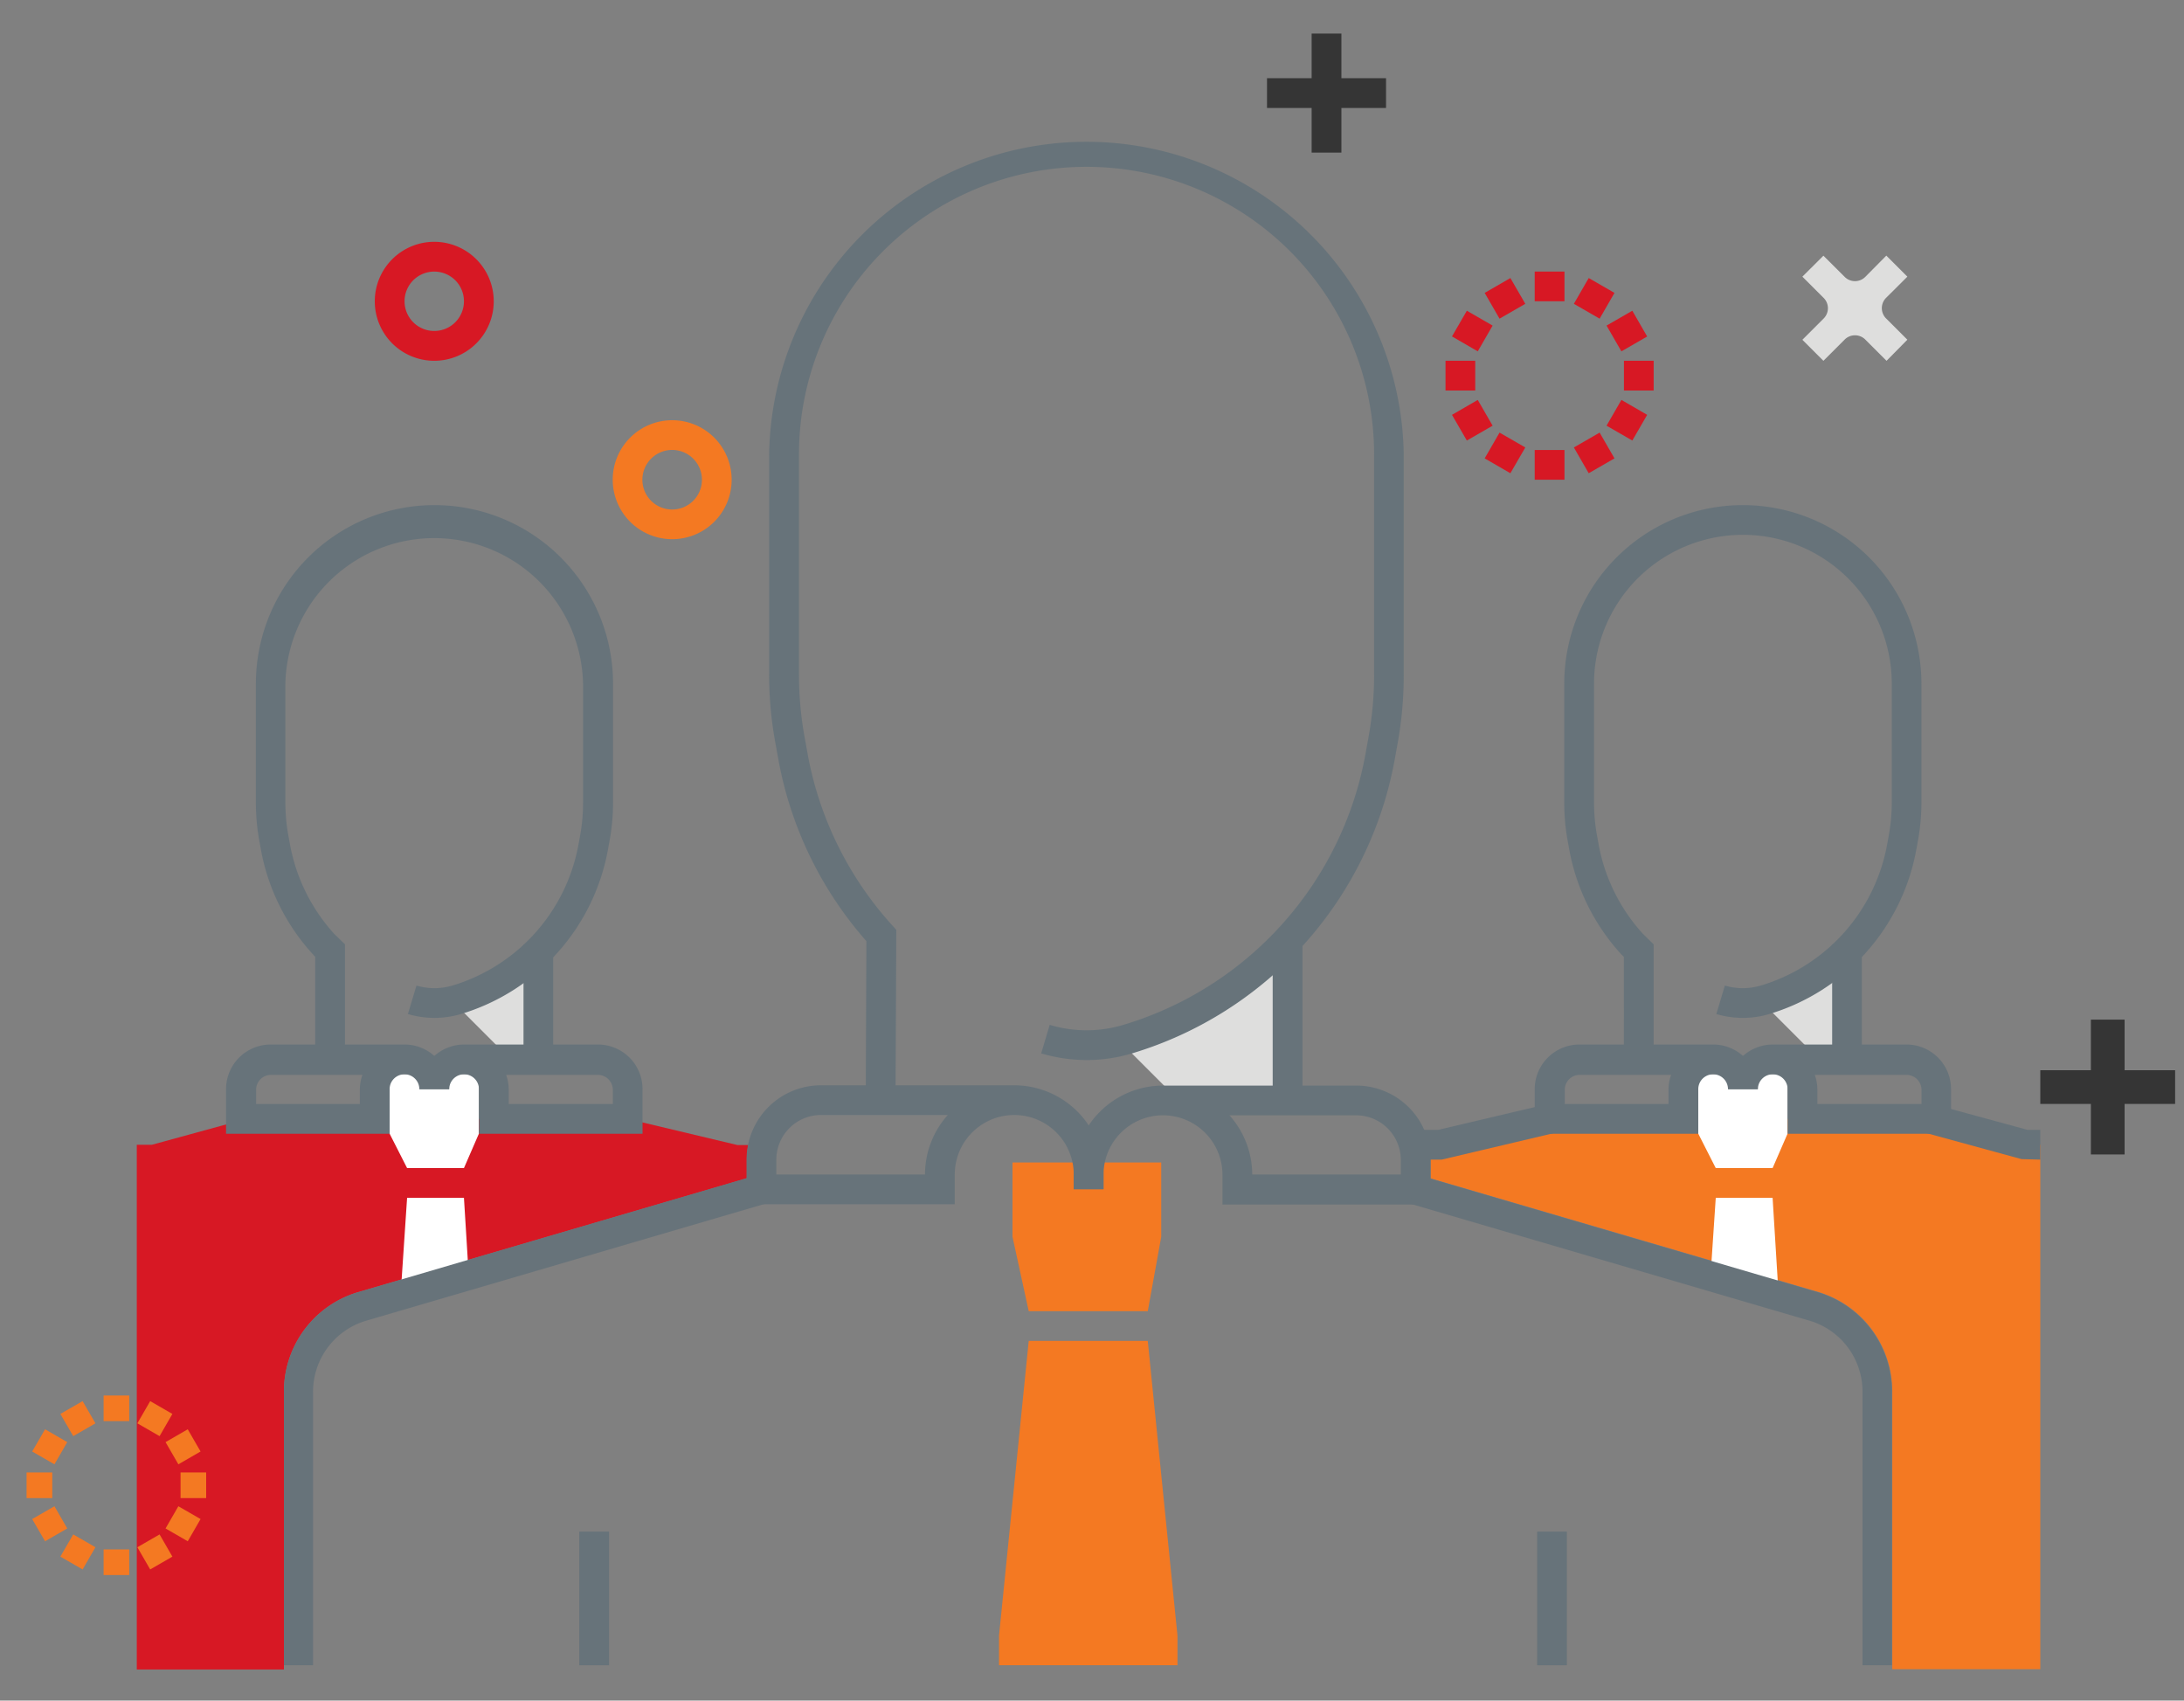
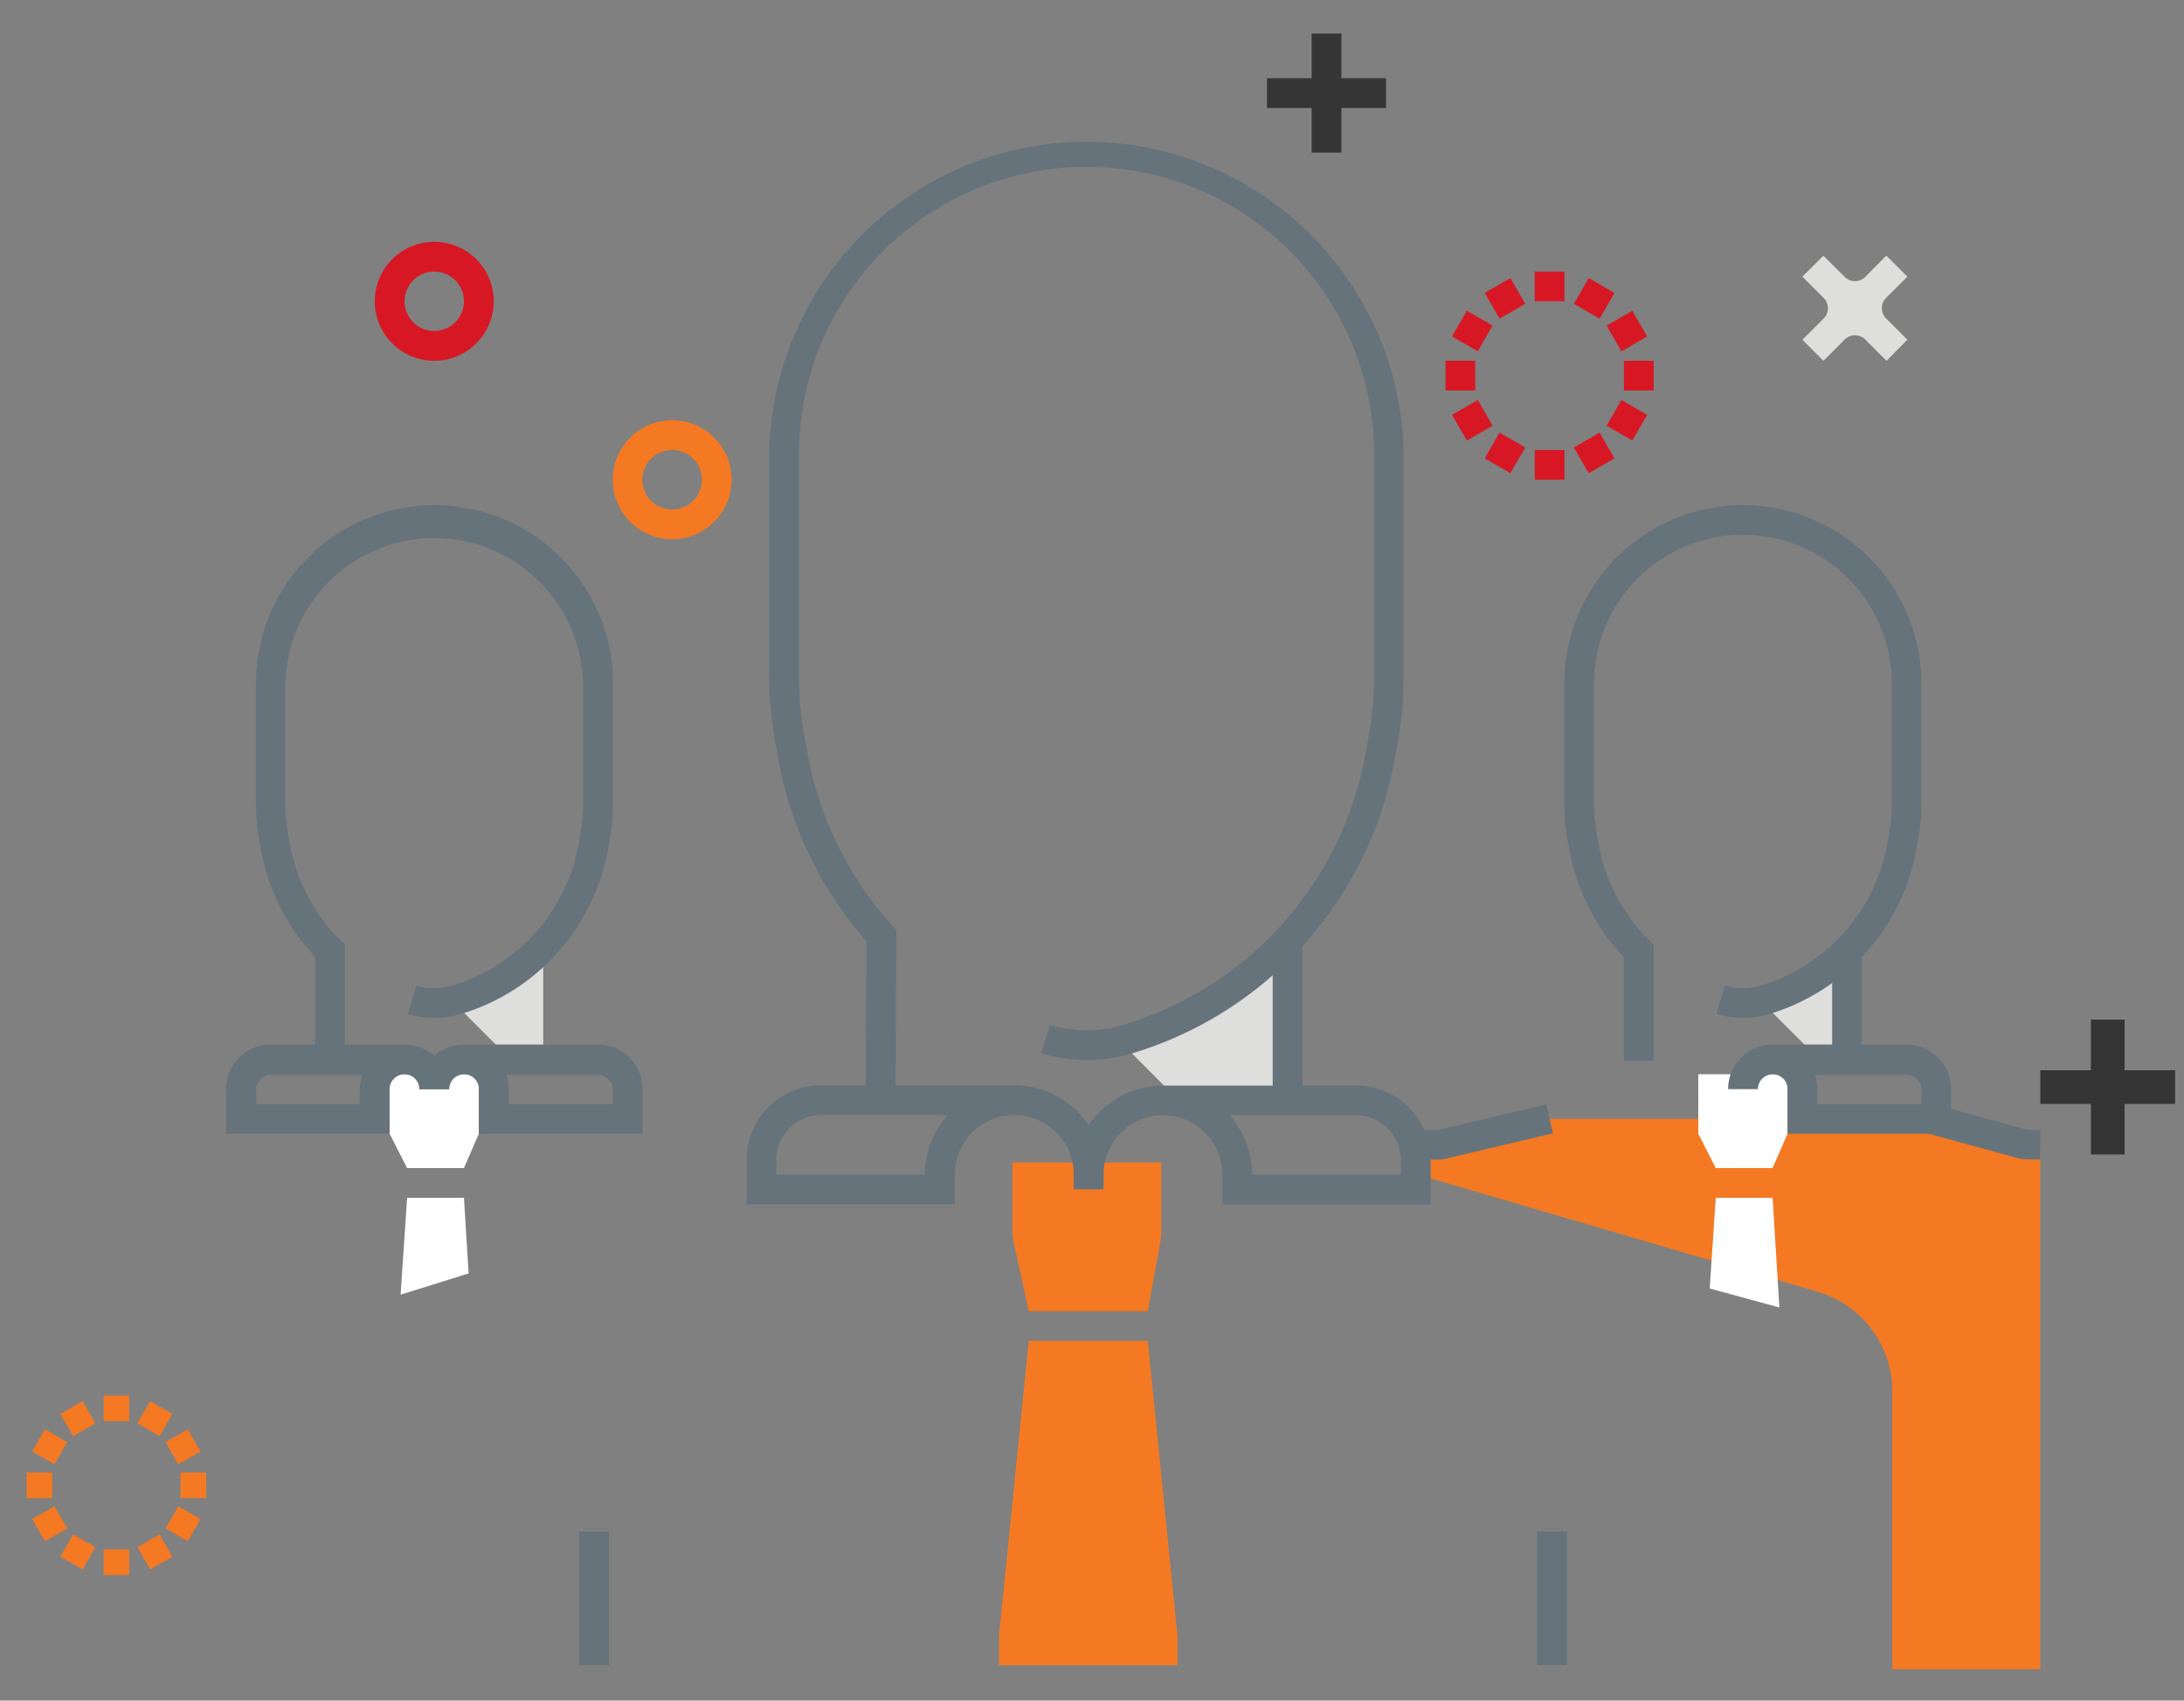
<svg xmlns="http://www.w3.org/2000/svg" id="Calque_1" data-name="Calque 1" viewBox="0 0 300 233.58">
  <rect x="0" y="0" width="300" height="233.58" fill="#808080" stroke="none" />
  <defs>
    <style>.cls-1{fill:#d71824;}.cls-2{fill:#f47922;}.cls-3{fill:#fff;}.cls-4{fill:#dededd;}.cls-5{fill:#67737a;}.cls-6{fill:#353535;}</style>
  </defs>
-   <path class="cls-1" d="M49,177.54l53.59-15.7v-2.56a10,10,0,0,1,.21-2h-1.49L86.2,153.68H33.86l-13,3.56H18.79v72.07H39V191.18a14.24,14.24,0,0,1,10-13.64" />
  <path class="cls-2" d="M278.22,157.24l-13-3.56H212.85l-15.06,3.56h-1.48a10.69,10.69,0,0,1,.2,2v2.61l53.37,15.64a14.26,14.26,0,0,1,10.05,13.65v38.13h20.33V157.24Z" />
  <path class="cls-2" d="M89.44,63a4.09,4.09,0,1,0,5.78,0,4.08,4.08,0,0,0-5.78,0m8.67,8.67a8.17,8.17,0,1,1,0-11.56,8.18,8.18,0,0,1,0,11.56" />
  <path class="cls-1" d="M56.76,38.5a4.08,4.08,0,1,0,5.78,0,4.09,4.09,0,0,0-5.78,0m8.67,8.66a8.17,8.17,0,1,1,0-11.55,8.17,8.17,0,0,1,0,11.55" />
  <polygon class="cls-3" points="64.37 174.91 63.73 164.53 55.92 164.53 55.03 177.83 64.37 174.91 64.37 174.91" />
  <polygon class="cls-3" points="244.42 179.59 243.49 164.53 235.68 164.53 234.85 176.98 244.42 179.59 244.42 179.59" />
  <polygon class="cls-4" points="176.87 151.11 176.87 127.75 167.9 136.6 154.17 143.38 161.9 151.11 176.87 151.11 176.87 151.11" />
  <polygon class="cls-5" points="79.57 210.37 83.66 210.37 83.66 228.73 79.57 228.73 79.57 210.37 79.57 210.37" />
-   <path class="cls-5" d="M43,228.73H39V191.18a14.24,14.24,0,0,1,10-13.64L104,161.4l1.15,3.93-55,16.12A10.18,10.18,0,0,0,43,191.18v37.55Z" />
  <polygon class="cls-2" points="157.66 180.1 141.31 180.1 139.08 169.88 139.08 159.67 159.51 159.67 159.51 169.88 157.66 180.1 157.66 180.1" />
  <polygon class="cls-2" points="161.74 228.73 161.74 224.65 157.66 184.18 141.31 184.18 137.23 224.65 137.23 228.73 161.74 228.73 161.74 228.73" />
  <path class="cls-5" d="M106.64,161.32h20.42a12.26,12.26,0,0,1,3.13-8.17H112.77a6.14,6.14,0,0,0-6.13,6.13v2Zm24.51,4.09h-28.6v-6.13a10.22,10.22,0,0,1,10.22-10.21h26.55a12.27,12.27,0,0,1,12.26,12.25v2h-4.09v-2a8.17,8.17,0,0,0-16.34,0v4.09Z" />
  <path class="cls-5" d="M172,161.32h20.42v-2a6.15,6.15,0,0,0-6.13-6.13H168.88a12.26,12.26,0,0,1,3.13,8.17m24.5,4.09H167.92v-4.09a8.17,8.17,0,0,0-16.34,0v2h-4.09v-2a12.27,12.27,0,0,1,12.26-12.25H186.3a10.21,10.21,0,0,1,10.21,10.21v6.13Z" />
  <polygon class="cls-5" points="174.82 128.64 178.91 128.64 178.91 151.11 174.82 151.11 174.82 128.64 174.82 128.64" />
  <path class="cls-5" d="M123,153.1h-4.09l.1-23.83a51.76,51.76,0,0,1-12.1-25l-.42-2.33a51.47,51.47,0,0,1-.84-9.27V62.49a43.59,43.59,0,0,1,87.17-.16V92.69A52.4,52.4,0,0,1,192,102l-.42,2.33a51.82,51.82,0,0,1-36.09,40.36,21.72,21.72,0,0,1-5.88.91,22.27,22.27,0,0,1-6.59-.91l1.17-3.92a17.62,17.62,0,0,0,10.12,0,47.71,47.71,0,0,0,33.25-37.17l.42-2.33a47.92,47.92,0,0,0,.77-8.54V62.49a39.5,39.5,0,0,0-79-.15V92.69a47.92,47.92,0,0,0,.77,8.54l.42,2.33a47.71,47.71,0,0,0,11.64,23.56l.54.6L123,153.1Z" />
  <polygon class="cls-5" points="211.15 210.37 215.23 210.37 215.23 228.73 211.15 228.73 211.15 210.37 211.15 210.37" />
-   <path class="cls-5" d="M259.93,228.73h-4.09V191.18a10.16,10.16,0,0,0-7.15-9.74l-55-16.11,1.14-3.93,55,16.13a14.26,14.26,0,0,1,10.05,13.65v37.55Z" />
  <polygon class="cls-4" points="74.62 143.93 74.62 129.24 69.77 134.03 62.33 137.7 69.83 145.2 74.62 143.93 74.62 143.93" />
-   <polygon class="cls-5" points="71.91 129.72 75.99 129.72 75.99 145.51 71.91 145.51 71.91 129.72 71.91 129.72" />
  <path class="cls-5" d="M47.39,145.68H43.3V131.43L43,131.1a29,29,0,0,1-7.16-14.4l-.23-1.26a29.09,29.09,0,0,1-.46-5.18V93.91a24.53,24.53,0,0,1,49.06,0v16.35a29.1,29.1,0,0,1-.47,5.18l-.23,1.26a29,29,0,0,1-20.19,22.58,12.74,12.74,0,0,1-7.29,0l1.18-3.91a8.8,8.8,0,0,0,2.61.36,9.2,9.2,0,0,0,2.33-.36A24.89,24.89,0,0,0,79.46,116l.23-1.26a24.63,24.63,0,0,0,.4-4.45V93.91a20.45,20.45,0,0,0-40.89,0v16.35a25.57,25.57,0,0,0,.4,4.45l.23,1.26a24.92,24.92,0,0,0,6.07,12.29l1.49,1.45v16Z" />
  <polygon class="cls-3" points="63.73 160.44 55.92 160.44 53.52 155.72 53.52 147.55 65.78 147.55 65.78 155.72 63.73 160.44 63.73 160.44" />
  <path class="cls-5" d="M35.14,151.64H49.43v-2a6.22,6.22,0,0,1,.35-2H37.18a2.05,2.05,0,0,0-2,2v2Zm18.38,4.09H31.05V149.6a6.13,6.13,0,0,1,6.13-6.13H55.56a6.12,6.12,0,0,1,6.13,6.13H57.6a2,2,0,1,0-4.08,0v6.13Z" />
  <path class="cls-5" d="M69.88,151.64h14.3v-2a2.06,2.06,0,0,0-2.05-2H69.53a6.22,6.22,0,0,1,.35,2v2Zm18.38,4.09H65.79V149.6a2,2,0,1,0-4.08,0H57.62a6.14,6.14,0,0,1,6.13-6.13H82.13a6.12,6.12,0,0,1,6.13,6.13v6.13Z" />
  <polygon class="cls-4" points="254.38 143.93 254.38 129.24 249.53 134.03 242.09 137.7 249.59 145.2 254.38 143.93 254.38 143.93" />
  <polygon class="cls-5" points="251.67 129.72 255.75 129.72 255.75 145.51 251.67 145.51 251.67 129.72 251.67 129.72" />
  <path class="cls-5" d="M227.15,145.68h-4.09V131.43l-.34-.33a29,29,0,0,1-7.16-14.4l-.23-1.26a29.09,29.09,0,0,1-.46-5.18V93.91a24.53,24.53,0,0,1,49.06,0v16.35a29.1,29.1,0,0,1-.47,5.18l-.23,1.26a29,29,0,0,1-20.19,22.58,12.71,12.71,0,0,1-7.28,0l1.17-3.91a8.8,8.8,0,0,0,2.61.36,9.2,9.2,0,0,0,2.33-.36A24.89,24.89,0,0,0,259.22,116l.23-1.26a25.58,25.58,0,0,0,.41-4.45V93.91a20.45,20.45,0,0,0-40.9,0v16.35a25.57,25.57,0,0,0,.4,4.45l.23,1.26a24.85,24.85,0,0,0,6.08,12.29l1.48,1.45v16Z" />
  <polygon class="cls-3" points="243.49 160.44 235.68 160.44 233.28 155.72 233.28 147.55 245.54 147.55 245.54 155.72 243.49 160.44 243.49 160.44" />
-   <path class="cls-5" d="M214.9,151.64h14.29v-2a6,6,0,0,1,.36-2H216.94a2.05,2.05,0,0,0-2,2v2Zm18.38,4.09H210.81V149.6a6.14,6.14,0,0,1,6.13-6.13h18.38a6.12,6.12,0,0,1,6.13,6.13h-4.09a2,2,0,1,0-4.08,0v6.13Z" />
  <path class="cls-5" d="M249.64,151.64h14.3v-2a2.06,2.06,0,0,0-2.05-2h-12.6a6.22,6.22,0,0,1,.35,2v2ZM268,155.73H245.55V149.6a2,2,0,1,0-4.08,0h-4.09a6.14,6.14,0,0,1,6.13-6.13h18.38A6.12,6.12,0,0,1,268,149.6v6.13Z" />
  <polygon class="cls-5" points="280.26 159.28 277.68 159.21 264.66 155.65 265.74 151.71 278.5 155.19 280.26 155.19 280.26 159.28 280.26 159.28" />
  <polygon class="cls-5" points="198.03 159.28 193.7 159.28 193.7 155.19 197.55 155.19 212.39 151.69 213.32 155.67 198.03 159.28 198.03 159.28" />
  <polygon class="cls-6" points="180.17 4.61 184.26 4.61 184.26 20.96 180.17 20.96 180.17 4.61 180.17 4.61" />
  <polygon class="cls-6" points="174.04 10.74 190.39 10.74 190.39 14.83 174.04 14.83 174.04 10.74 174.04 10.74" />
  <path class="cls-4" d="M262,46.66l-2.89-2.89a2,2,0,0,1,0-2.89L262,38l-2.89-2.89L256.25,38a2,2,0,0,1-2.89,0l-2.89-2.88L247.58,38l2.89,2.89a2,2,0,0,1,0,2.89l-2.89,2.89,2.89,2.89,2.89-2.89a2,2,0,0,1,2.89,0l2.89,2.89L262,46.66Z" />
  <polygon class="cls-1" points="203.94 40.23 207.47 38.19 209.52 41.73 205.98 43.77 203.94 40.23 203.94 40.23" />
  <polygon class="cls-1" points="216.19 61.46 219.73 59.42 221.77 62.96 218.23 65 216.19 61.46 216.19 61.46" />
  <polygon class="cls-1" points="199.45 46.21 201.49 42.68 205.03 44.72 202.99 48.26 199.45 46.21 199.45 46.21" />
  <polygon class="cls-1" points="220.68 58.47 222.72 54.93 226.26 56.98 224.22 60.51 220.68 58.47 220.68 58.47" />
  <polygon class="cls-1" points="198.56 49.55 202.64 49.55 202.64 53.64 198.56 53.64 198.56 49.55 198.56 49.55" />
  <polygon class="cls-1" points="223.07 49.55 227.15 49.55 227.15 53.64 223.07 53.64 223.07 49.55 223.07 49.55" />
  <polygon class="cls-1" points="199.45 56.98 202.99 54.93 205.03 58.47 201.49 60.51 199.45 56.98 199.45 56.98" />
  <polygon class="cls-1" points="220.68 44.72 224.22 42.68 226.26 46.22 222.72 48.26 220.68 44.72 220.68 44.72" />
  <polygon class="cls-1" points="203.94 62.96 205.98 59.42 209.52 61.46 207.47 65 203.94 62.96 203.94 62.96" />
  <polygon class="cls-1" points="216.19 41.73 218.23 38.19 221.77 40.23 219.73 43.77 216.19 41.73 216.19 41.73" />
  <polygon class="cls-1" points="210.81 61.81 214.9 61.81 214.9 65.89 210.81 65.89 210.81 61.81 210.81 61.81" />
  <polygon class="cls-1" points="210.81 37.3 214.9 37.3 214.9 41.38 210.81 41.38 210.81 37.3 210.81 37.3" />
  <polygon class="cls-6" points="287.21 140.05 291.84 140.05 291.84 158.57 287.21 158.57 287.21 140.05 287.21 140.05" />
  <polygon class="cls-6" points="280.26 147 298.78 147 298.78 151.63 280.26 151.63 280.26 147 280.26 147" />
  <polygon class="cls-2" points="8.29 194.21 11.35 192.45 13.11 195.5 10.06 197.26 8.29 194.21 8.29 194.21" />
  <polygon class="cls-2" points="18.87 212.52 21.92 210.76 23.68 213.81 20.63 215.57 18.87 212.52 18.87 212.52" />
  <polygon class="cls-2" points="4.42 199.37 6.19 196.32 9.24 198.08 7.48 201.13 4.42 199.37 4.42 199.37" />
  <polygon class="cls-2" points="22.74 209.94 24.5 206.89 27.55 208.65 25.79 211.7 22.74 209.94 22.74 209.94" />
  <polygon class="cls-2" points="3.65 202.25 7.18 202.25 7.18 205.77 3.65 205.77 3.65 202.25 3.65 202.25" />
  <polygon class="cls-2" points="24.8 202.25 28.32 202.25 28.32 205.77 24.8 205.77 24.8 202.25 24.8 202.25" />
  <polygon class="cls-2" points="4.42 208.65 7.48 206.89 9.24 209.94 6.19 211.7 4.42 208.65 4.42 208.65" />
  <polygon class="cls-2" points="22.74 198.08 25.79 196.32 27.55 199.37 24.5 201.13 22.74 198.08 22.74 198.08" />
  <polygon class="cls-2" points="8.29 213.81 10.06 210.76 13.11 212.52 11.35 215.57 8.29 213.81 8.29 213.81" />
  <polygon class="cls-2" points="18.87 195.5 20.63 192.45 23.68 194.21 21.92 197.26 18.87 195.5 18.87 195.5" />
  <polygon class="cls-2" points="14.23 212.82 17.75 212.82 17.75 216.34 14.23 216.34 14.23 212.82 14.23 212.82" />
  <polygon class="cls-2" points="14.23 191.68 17.75 191.68 17.75 195.2 14.23 195.2 14.23 191.68 14.23 191.68" />
</svg>